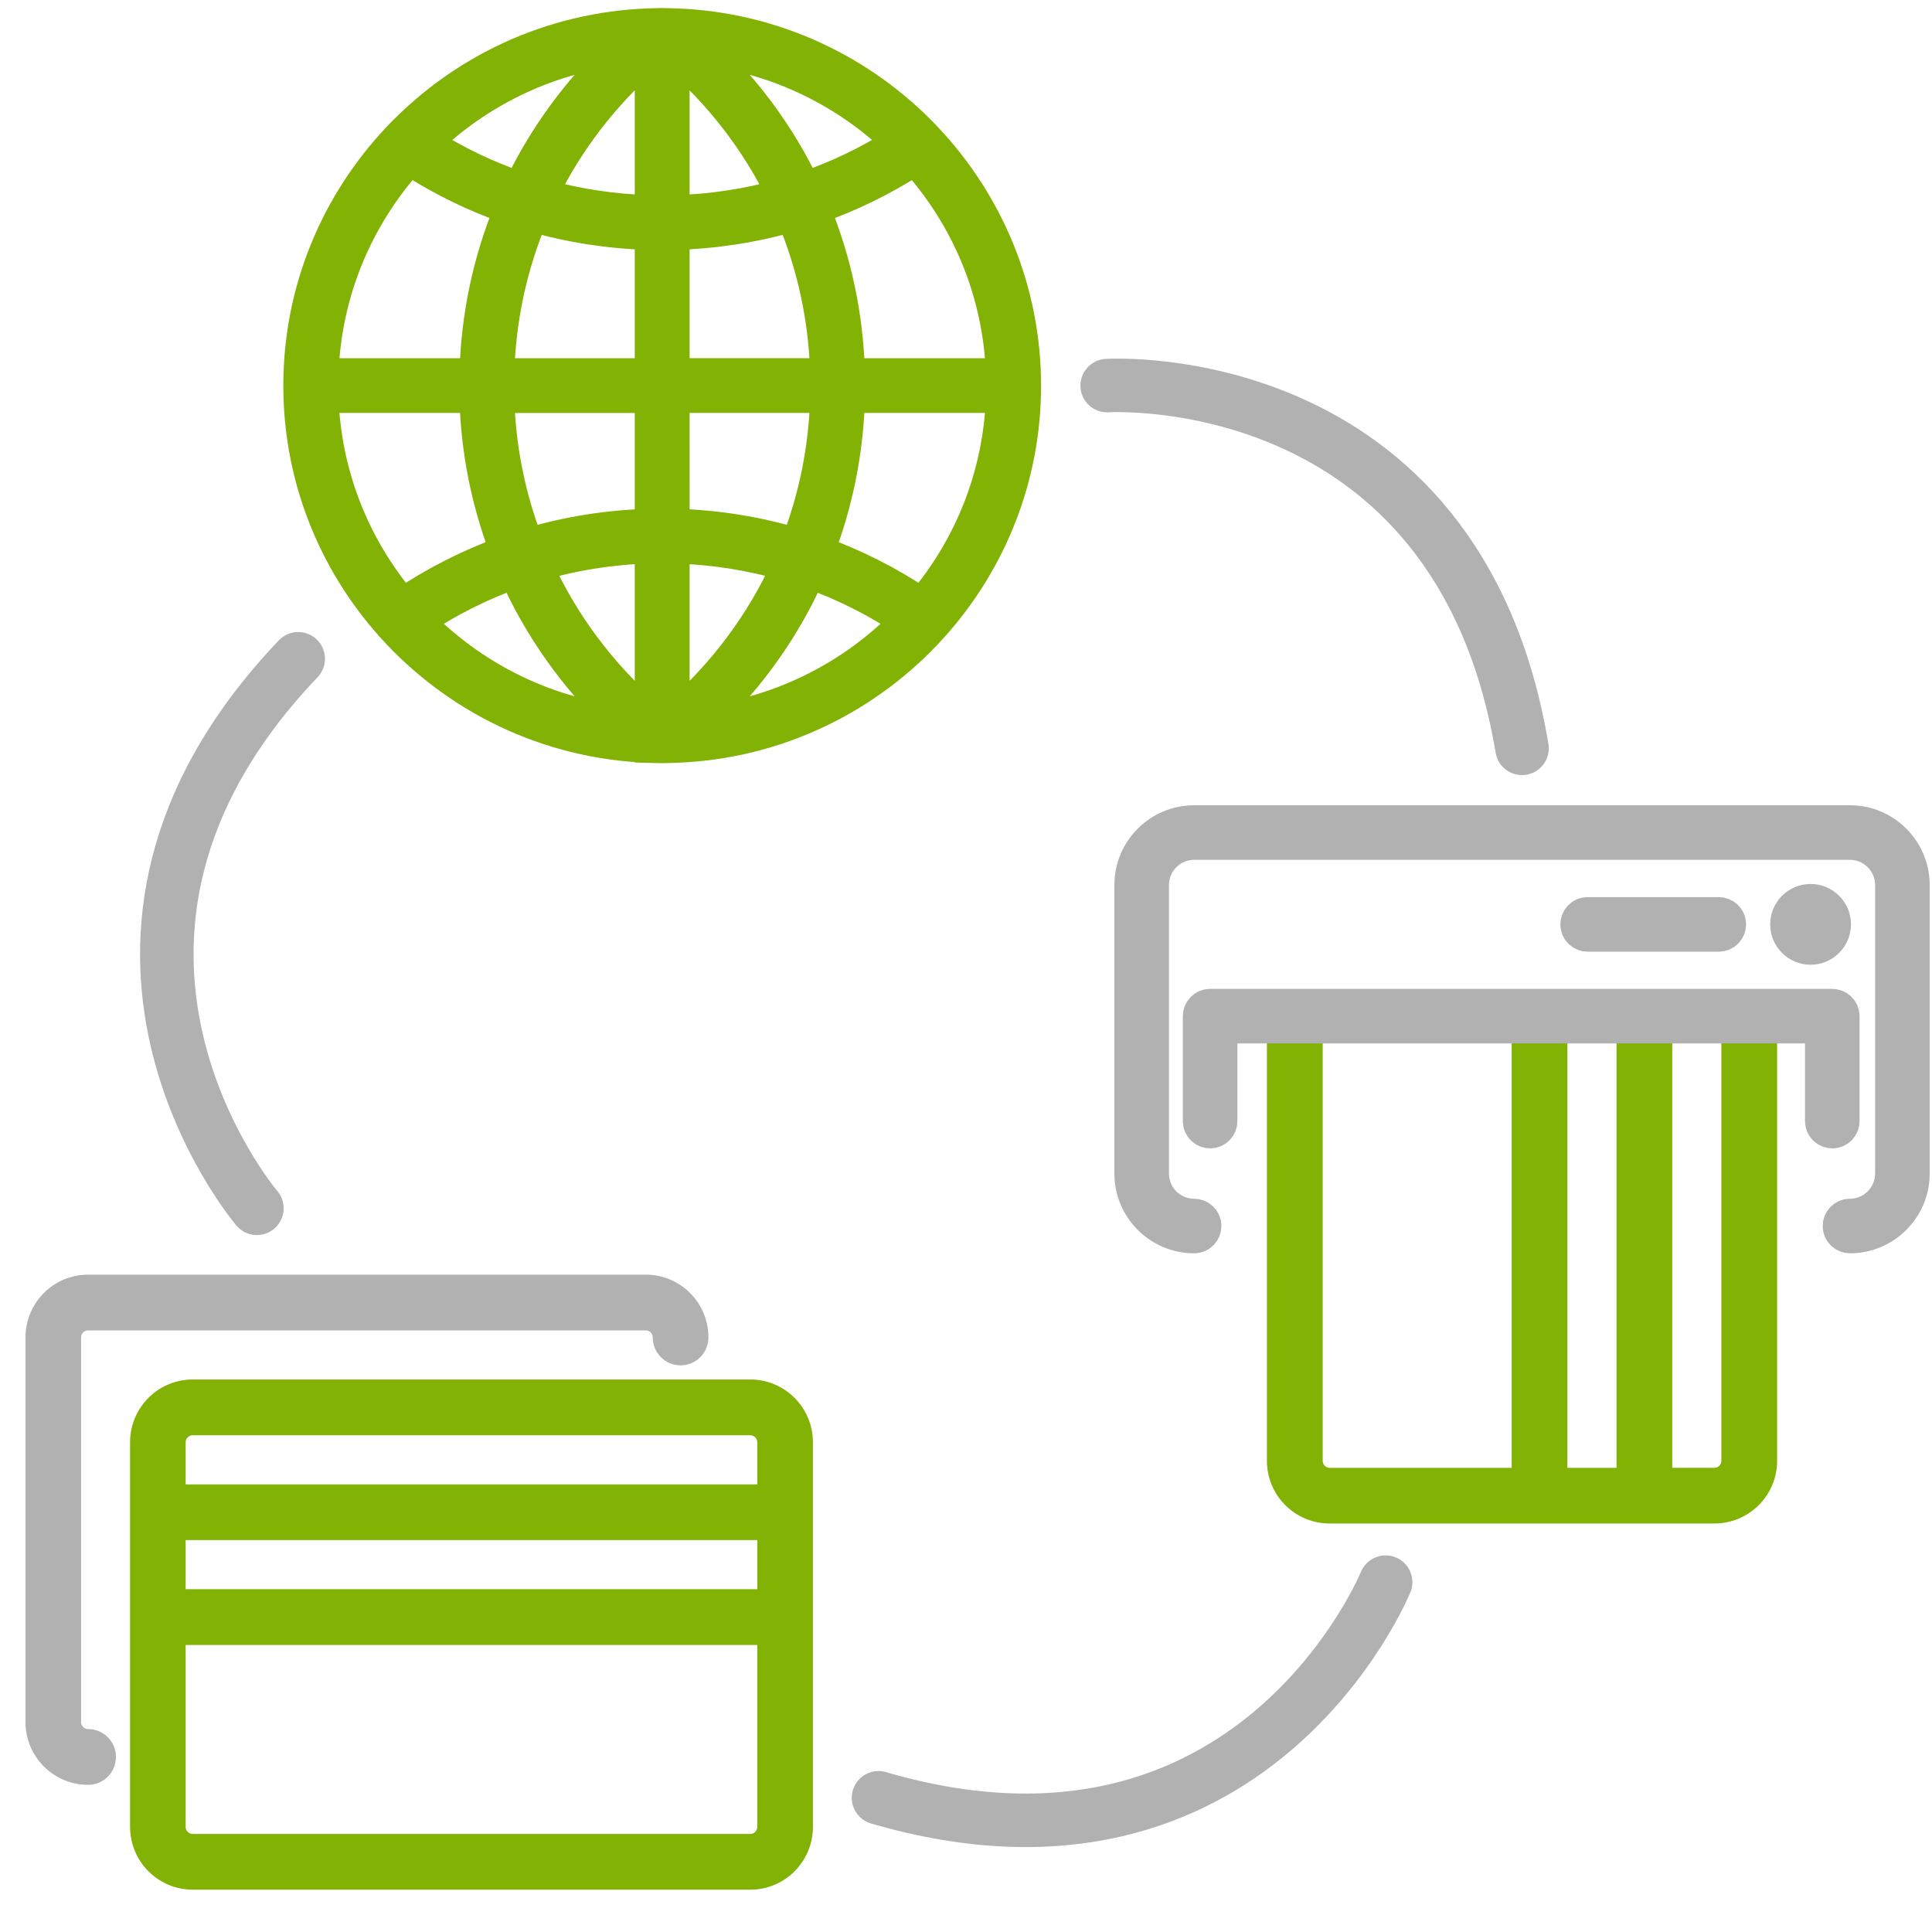
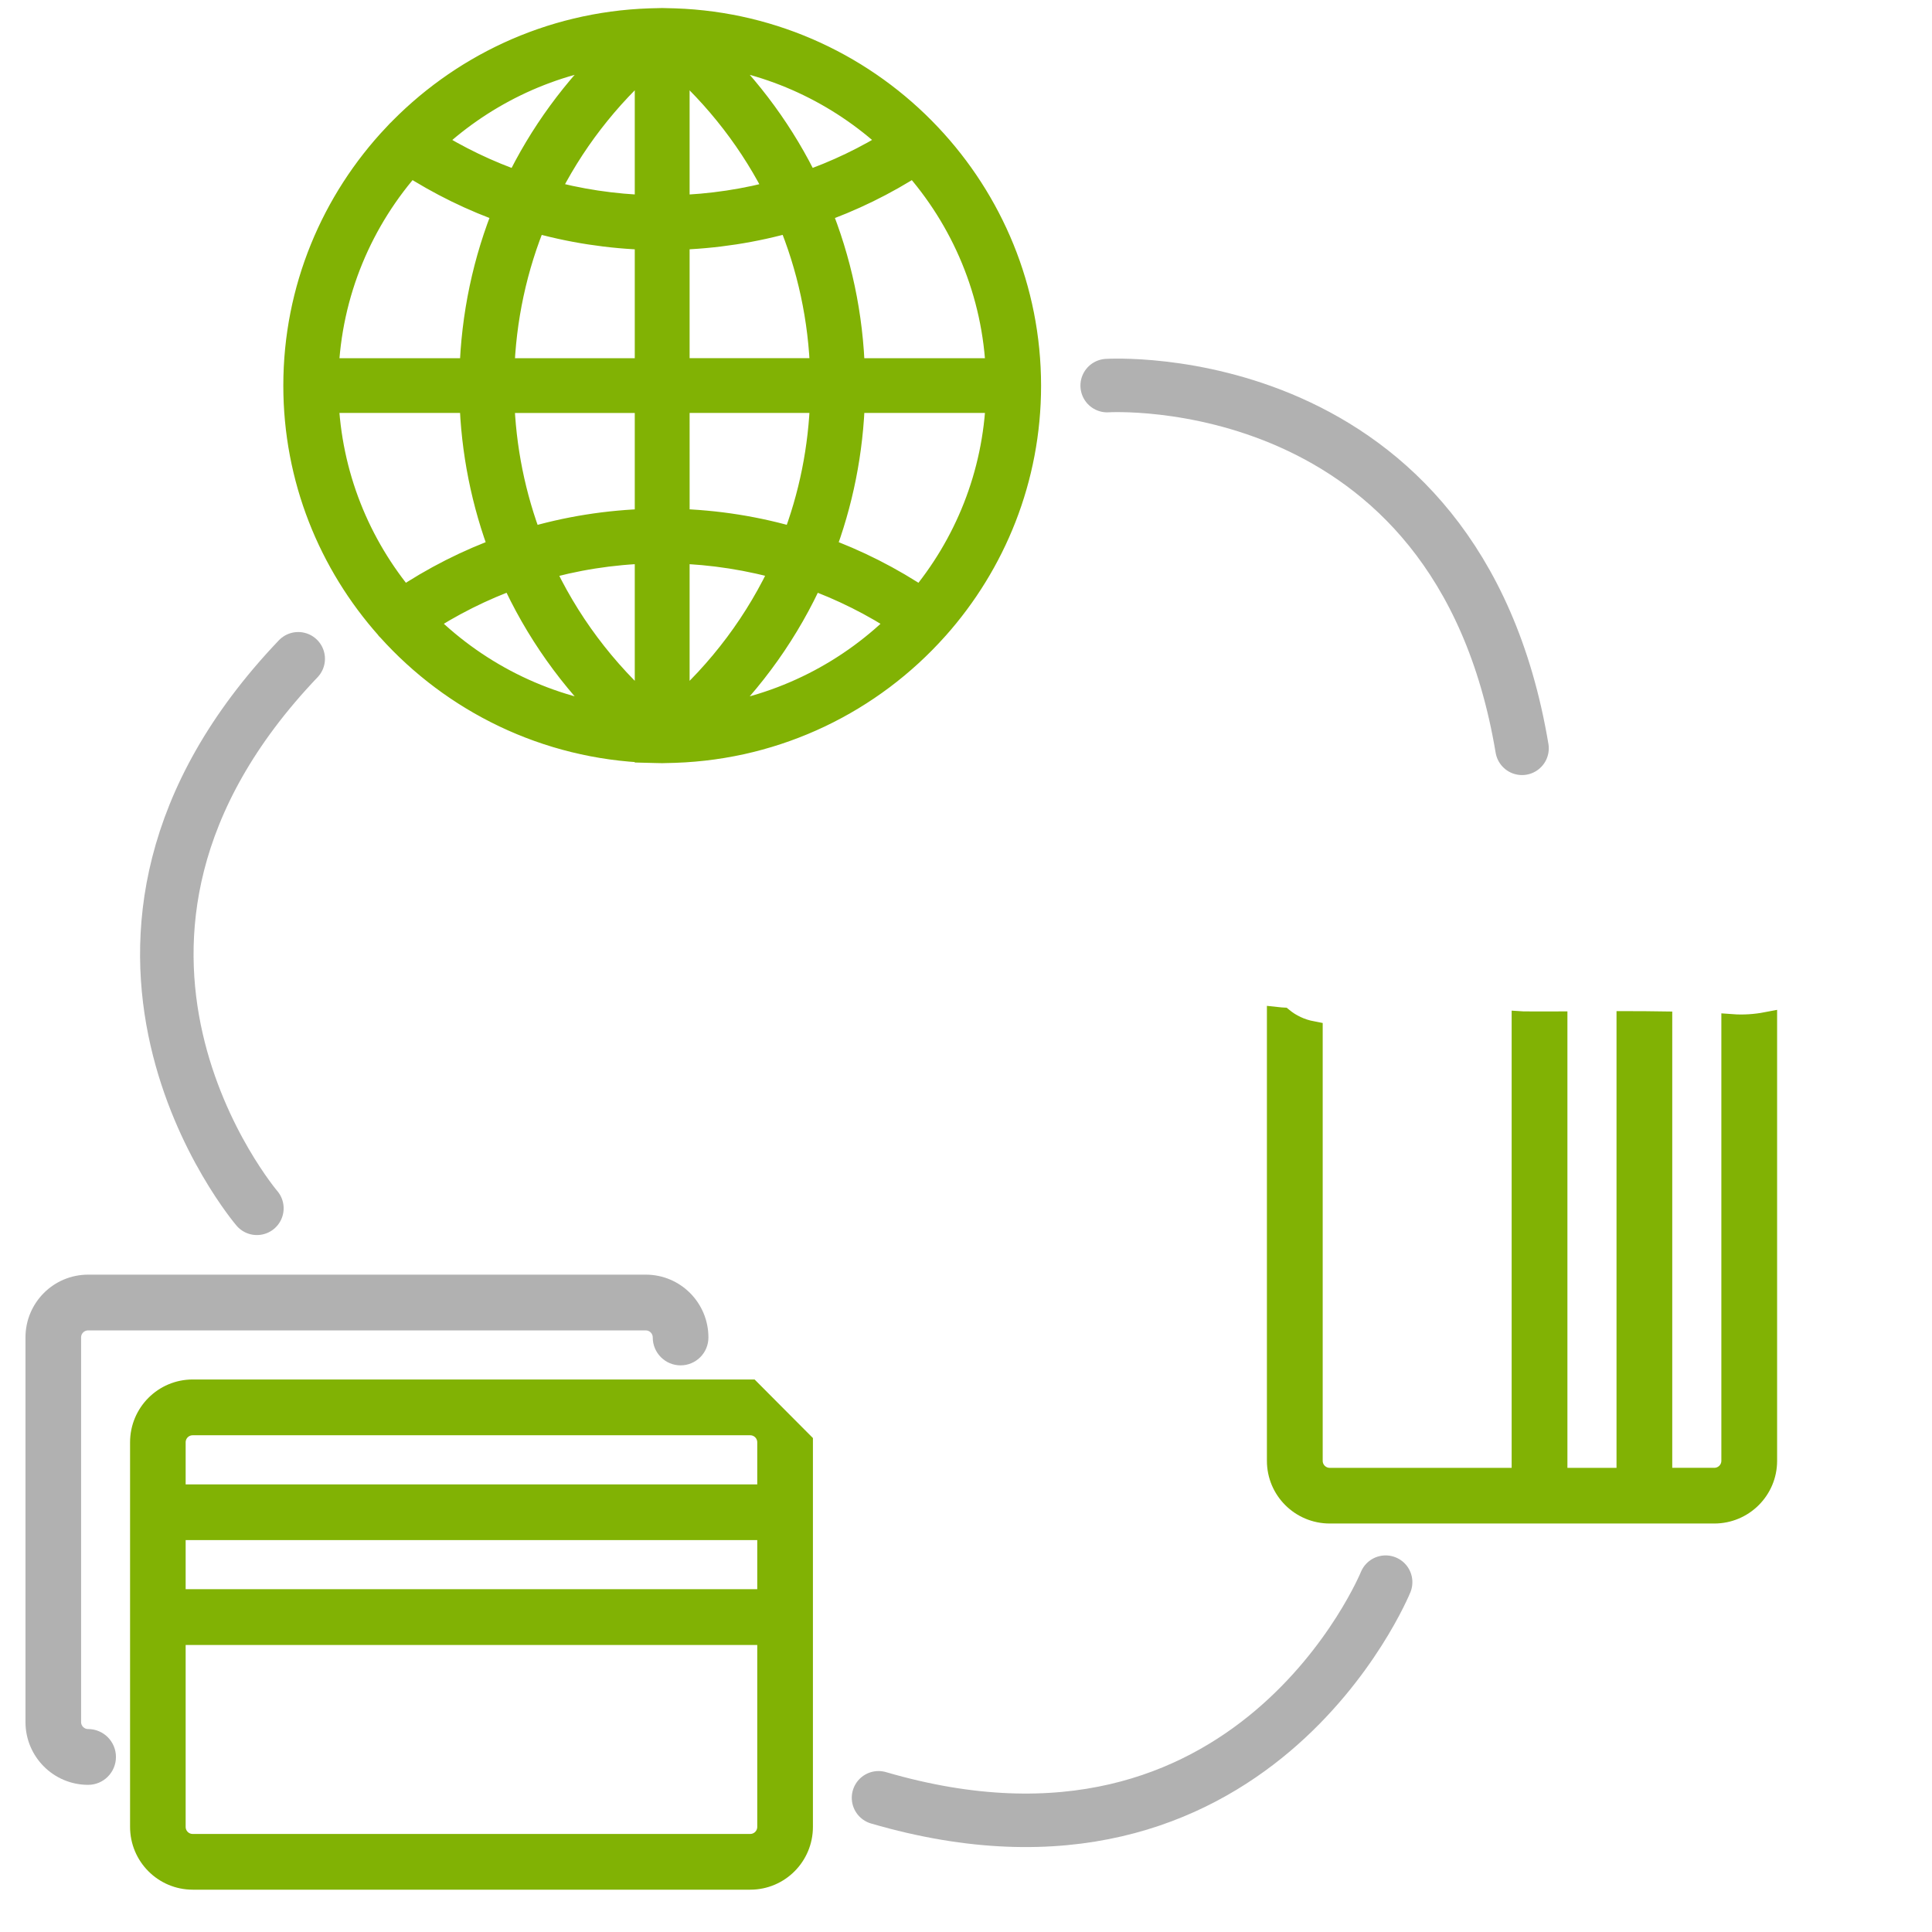
<svg xmlns="http://www.w3.org/2000/svg" version="1.1" id="Слой_1" x="0px" y="0px" width="65px" height="65px" viewBox="0 0 65 65" enable-background="new 0 0 65 65" xml:space="preserve">
  <path fill="#B1B1B1" stroke="#B1B1B1" stroke-width="0.7" stroke-miterlimit="10" d="M2.965,58.522  c-0.324,0-0.587-0.263-0.587-0.588V44.998c0-0.326,0.263-0.588,0.587-0.588h18.759c0.324,0,0.587,0.262,0.587,0.588  c0,0.325,0.263,0.588,0.586,0.588c0.325,0,0.587-0.263,0.587-0.588c0-0.975-0.786-1.764-1.757-1.764H2.965  c-0.972,0-1.758,0.789-1.758,1.764v12.937c0,0.974,0.787,1.764,1.758,1.764c0.324,0,0.586-0.263,0.586-0.588  C3.551,58.785,3.288,58.522,2.965,58.522z" />
  <path fill="#81B204" stroke="#81B204" stroke-miterlimit="10" d="M31.2,4.627L31.2,4.627c-0.002-0.004-0.004-0.004-0.006-0.006  c-2.144-2.272-5.149-3.726-8.491-3.84h-0.001l-0.239-0.006c-0.061-0.002-0.123-0.005-0.185-0.005c-0.063,0-0.123,0.002-0.186,0.005  l-0.238,0.006l0,0c-3.344,0.115-6.346,1.568-8.491,3.84c-0.002,0.002-0.004,0.004-0.006,0.006c0,0,0,0-0.001,0  c-2.059,2.184-3.324,5.12-3.324,8.346c0,3.101,1.169,5.933,3.088,8.088c0.002,0.004,0.002,0.008,0.005,0.012  c0.008,0.011,0.019,0.015,0.027,0.025c2.157,2.402,5.25,3.949,8.702,4.067v0.001l0.238,0.006c0.063,0.002,0.125,0.004,0.187,0.004  c0.062,0,0.123-0.002,0.185-0.005l0.238-0.006h0.001c3.456-0.118,6.553-1.668,8.709-4.075c0.007-0.007,0.014-0.01,0.019-0.017  c0.003-0.004,0.003-0.007,0.007-0.011c1.92-2.156,3.088-4.988,3.088-8.088C34.523,9.746,33.258,6.811,31.2,4.627z M20.793,1.712  c-1.394,1.323-2.52,2.866-3.332,4.559c-1.075-0.37-2.107-0.865-3.081-1.48C16.095,3.148,18.32,2.033,20.793,1.712z M13.783,5.408  c1.05,0.681,2.169,1.226,3.336,1.633c-0.713,1.728-1.109,3.591-1.161,5.51H10.89C10.99,9.815,12.065,7.321,13.783,5.408z   M13.552,20.272c-1.582-1.875-2.567-4.266-2.663-6.879h5.068c0.048,1.783,0.4,3.517,1.021,5.141  C15.776,18.967,14.628,19.548,13.552,20.272z M14.126,20.903c0.999-0.661,2.062-1.193,3.174-1.591  c0.821,1.834,2.002,3.505,3.492,4.922C18.195,23.895,15.871,22.683,14.126,20.903z M21.856,24.062  c-1.618-1.408-2.887-3.117-3.751-5.014c1.209-0.355,2.467-0.554,3.751-0.59V24.062z M21.856,17.617  c-1.397,0.038-2.764,0.254-4.079,0.649c-0.593-1.538-0.928-3.182-0.975-4.872h5.054V17.617z M21.856,12.552h-5.054  c0.052-1.829,0.437-3.604,1.125-5.249c1.269,0.367,2.587,0.569,3.929,0.606V12.552z M21.856,7.066  c-1.222-0.035-2.418-0.216-3.579-0.54c0.856-1.749,2.064-3.329,3.579-4.643V7.066z M33.668,12.552H28.6  c-0.052-1.919-0.449-3.782-1.161-5.51c1.166-0.407,2.286-0.952,3.336-1.633C32.492,7.321,33.568,9.815,33.668,12.552z M30.176,4.79  c-0.972,0.615-2.004,1.11-3.082,1.48c-0.811-1.693-1.935-3.236-3.329-4.559C26.238,2.033,28.463,3.148,30.176,4.79z M22.701,1.883  c1.512,1.315,2.724,2.895,3.579,4.644c-1.157,0.324-2.356,0.505-3.579,0.54V1.883z M22.701,7.908c1.343-0.037,2.66-0.239,3.93-0.606  c0.688,1.645,1.073,3.419,1.125,5.249h-5.055V7.908z M22.701,13.393h5.055c-0.048,1.691-0.381,3.334-0.976,4.871  c-1.315-0.394-2.683-0.611-4.078-0.648L22.701,13.393L22.701,13.393z M22.701,24.062v-5.604c1.283,0.036,2.543,0.234,3.753,0.588  C25.589,20.945,24.32,22.655,22.701,24.062z M23.765,24.235c1.49-1.416,2.671-3.088,3.492-4.922c1.112,0.397,2.175,0.93,3.174,1.591  C28.687,22.683,26.363,23.895,23.765,24.235z M31.005,20.272c-1.076-0.724-2.224-1.305-3.425-1.738  c0.623-1.623,0.971-3.357,1.021-5.141h5.068C33.572,16.006,32.588,18.397,31.005,20.272z" />
  <path fill="#81B204" stroke="#81B204" stroke-width="0.7" stroke-miterlimit="10" d="M58.263,34.47v14.676  c0,0.325-0.262,0.587-0.588,0.587h-1.764V34.378c-0.392-0.005-0.784-0.012-1.175-0.011v15.367h-2.352V34.378  c-0.378,0.001-0.755,0.004-1.134-0.001c-0.014,0-0.028,0.002-0.042,0.001v15.356h-6.469c-0.325,0-0.588-0.262-0.588-0.587v-14.44  c-0.394-0.075-0.725-0.238-0.994-0.458c-0.063-0.002-0.122-0.016-0.183-0.022v14.922c0,0.972,0.79,1.758,1.764,1.758h12.937  c0.975,0,1.764-0.788,1.764-1.758v-14.75C59.052,34.473,58.655,34.499,58.263,34.47z" />
-   <path fill="#81B204" stroke="#81B204" stroke-width="0.7" stroke-miterlimit="10" d="M25.242,46.761H6.484  c-0.971,0-1.758,0.789-1.758,1.764v12.937c0,0.974,0.787,1.764,1.758,1.764h18.758c0.972,0,1.758-0.79,1.758-1.764V48.526  C27,47.55,26.212,46.761,25.242,46.761z M25.827,61.463c0,0.325-0.262,0.588-0.587,0.588H6.482c-0.324,0-0.586-0.263-0.586-0.588  v-6.469h19.931V61.463L25.827,61.463z M25.827,53.817H5.896v-2.352h19.931V53.817L25.827,53.817z M25.827,50.29H5.896v-1.764  c0-0.326,0.263-0.588,0.586-0.588H25.24c0.325,0,0.587,0.262,0.587,0.588V50.29z" />
-   <path fill="#B1B1B1" stroke="#B1B1B1" stroke-width="1.19" stroke-miterlimit="10" d="M60.915,30.335  c-0.421,0-0.764,0.343-0.764,0.764c0,0.421,0.343,0.764,0.764,0.764c0.421,0,0.764-0.343,0.764-0.764  C61.679,30.678,61.337,30.335,60.915,30.335z M53.414,30.777c-0.178,0-0.323,0.145-0.323,0.323c0,0.178,0.145,0.323,0.323,0.323  h4.413c0.178,0,0.323-0.145,0.323-0.323c0-0.178-0.145-0.323-0.323-0.323H53.414z M41.036,34.511h20.287v3.207  c0,0.178,0.145,0.323,0.322,0.323c0.178,0,0.323-0.145,0.323-0.323v-3.53c0-0.178-0.145-0.323-0.323-0.323H40.713  c-0.178,0-0.323,0.145-0.323,0.323v3.53c0,0.178,0.145,0.323,0.323,0.323s0.323-0.145,0.323-0.323V34.511z M40.175,28.333h22.064  c0.795,0,1.442,0.647,1.442,1.442v9.708c0,0.795-0.647,1.442-1.442,1.442c-0.178,0-0.322,0.145-0.322,0.323  c0,0.178,0.145,0.323,0.322,0.323c1.152,0,2.088-0.937,2.088-2.088v-9.708c0-1.151-0.937-2.088-2.088-2.088H40.175  c-1.151,0-2.088,0.937-2.088,2.088v9.708c0,1.151,0.937,2.088,2.088,2.088c0.178,0,0.323-0.145,0.323-0.323  c0-0.178-0.145-0.323-0.323-0.323c-0.795,0-1.442-0.647-1.442-1.442v-9.708C38.733,28.98,39.38,28.333,40.175,28.333z" />
+   <path fill="#81B204" stroke="#81B204" stroke-width="0.7" stroke-miterlimit="10" d="M25.242,46.761H6.484  c-0.971,0-1.758,0.789-1.758,1.764v12.937c0,0.974,0.787,1.764,1.758,1.764h18.758c0.972,0,1.758-0.79,1.758-1.764V48.526  z M25.827,61.463c0,0.325-0.262,0.588-0.587,0.588H6.482c-0.324,0-0.586-0.263-0.586-0.588  v-6.469h19.931V61.463L25.827,61.463z M25.827,53.817H5.896v-2.352h19.931V53.817L25.827,53.817z M25.827,50.29H5.896v-1.764  c0-0.326,0.263-0.588,0.586-0.588H25.24c0.325,0,0.587,0.262,0.587,0.588V50.29z" />
  <path fill="none" stroke="#B1B1B1" stroke-width="1.8" stroke-linecap="round" stroke-miterlimit="10" d="M37.25,12.973  c0,0,11.789-0.745,13.957,12.203" />
  <path fill="none" stroke="#B1B1B1" stroke-width="1.8" stroke-linecap="round" stroke-miterlimit="10" d="M8.643,40.652  c0,0-7.668-8.985,1.39-18.488" />
  <path fill="none" stroke="#B1B1B1" stroke-width="1.8" stroke-linecap="round" stroke-miterlimit="10" d="M46.618,53.23  c0,0-4.46,10.938-17.061,7.255" />
</svg>